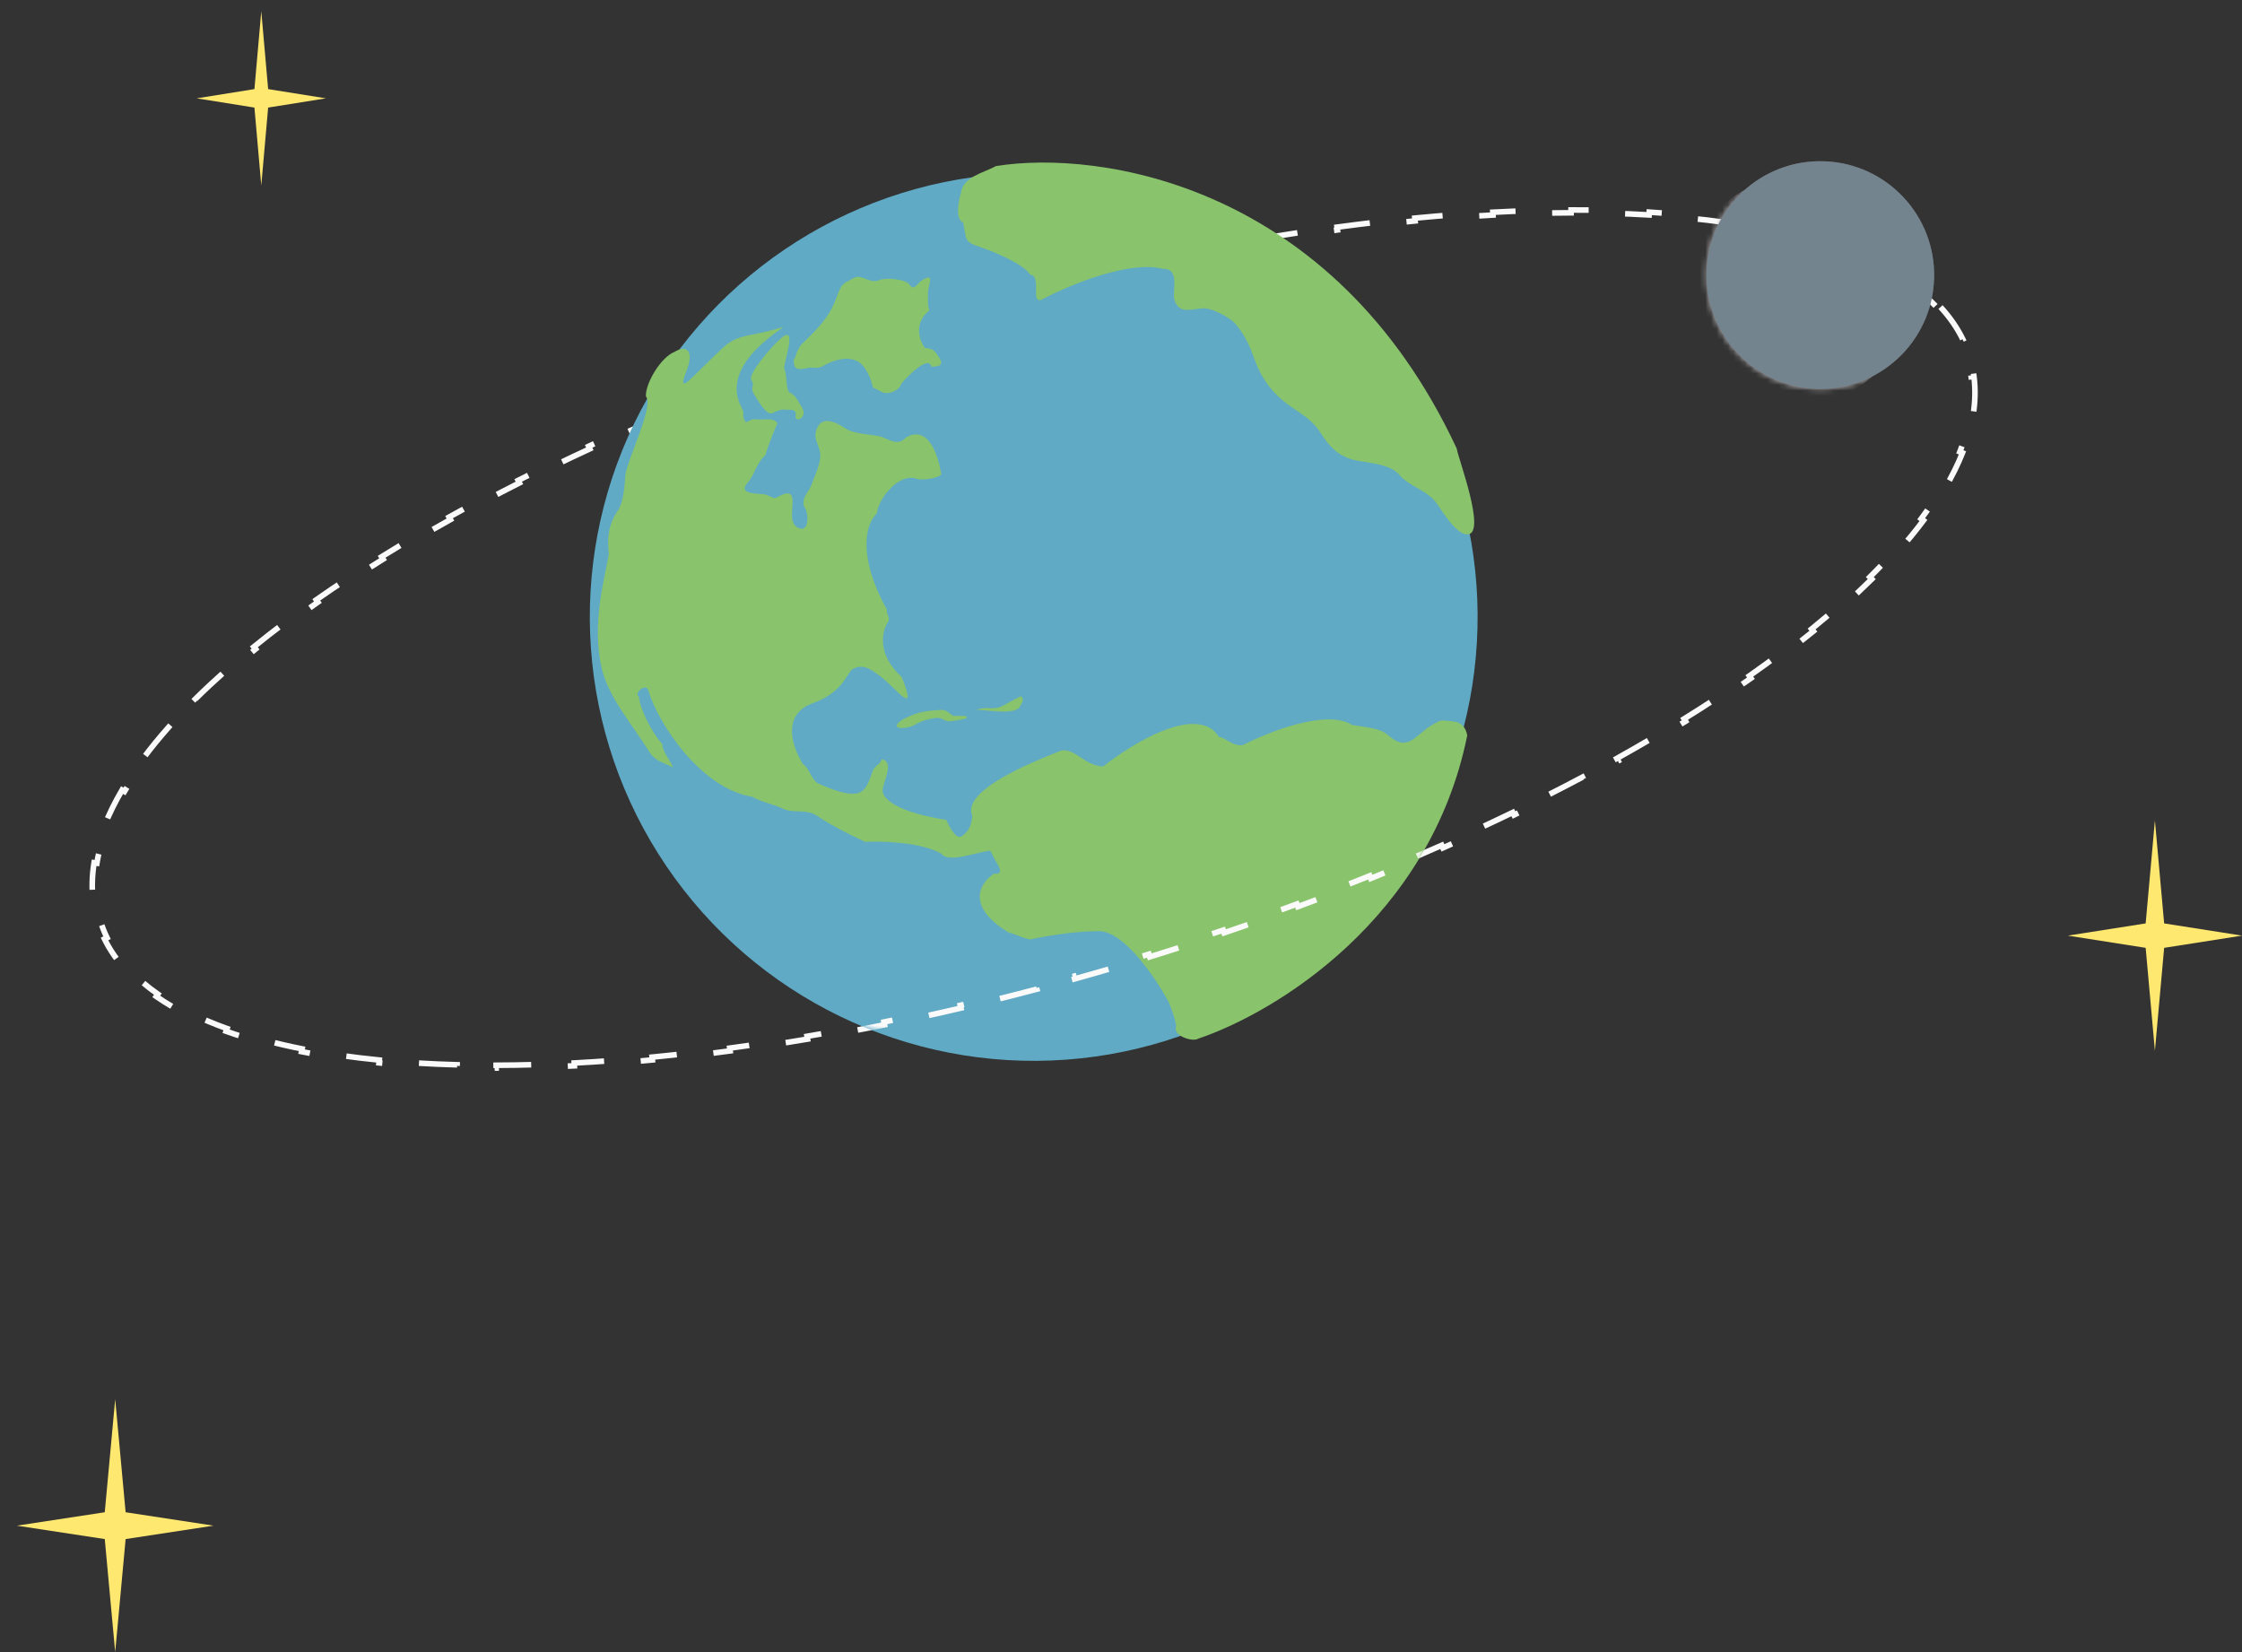
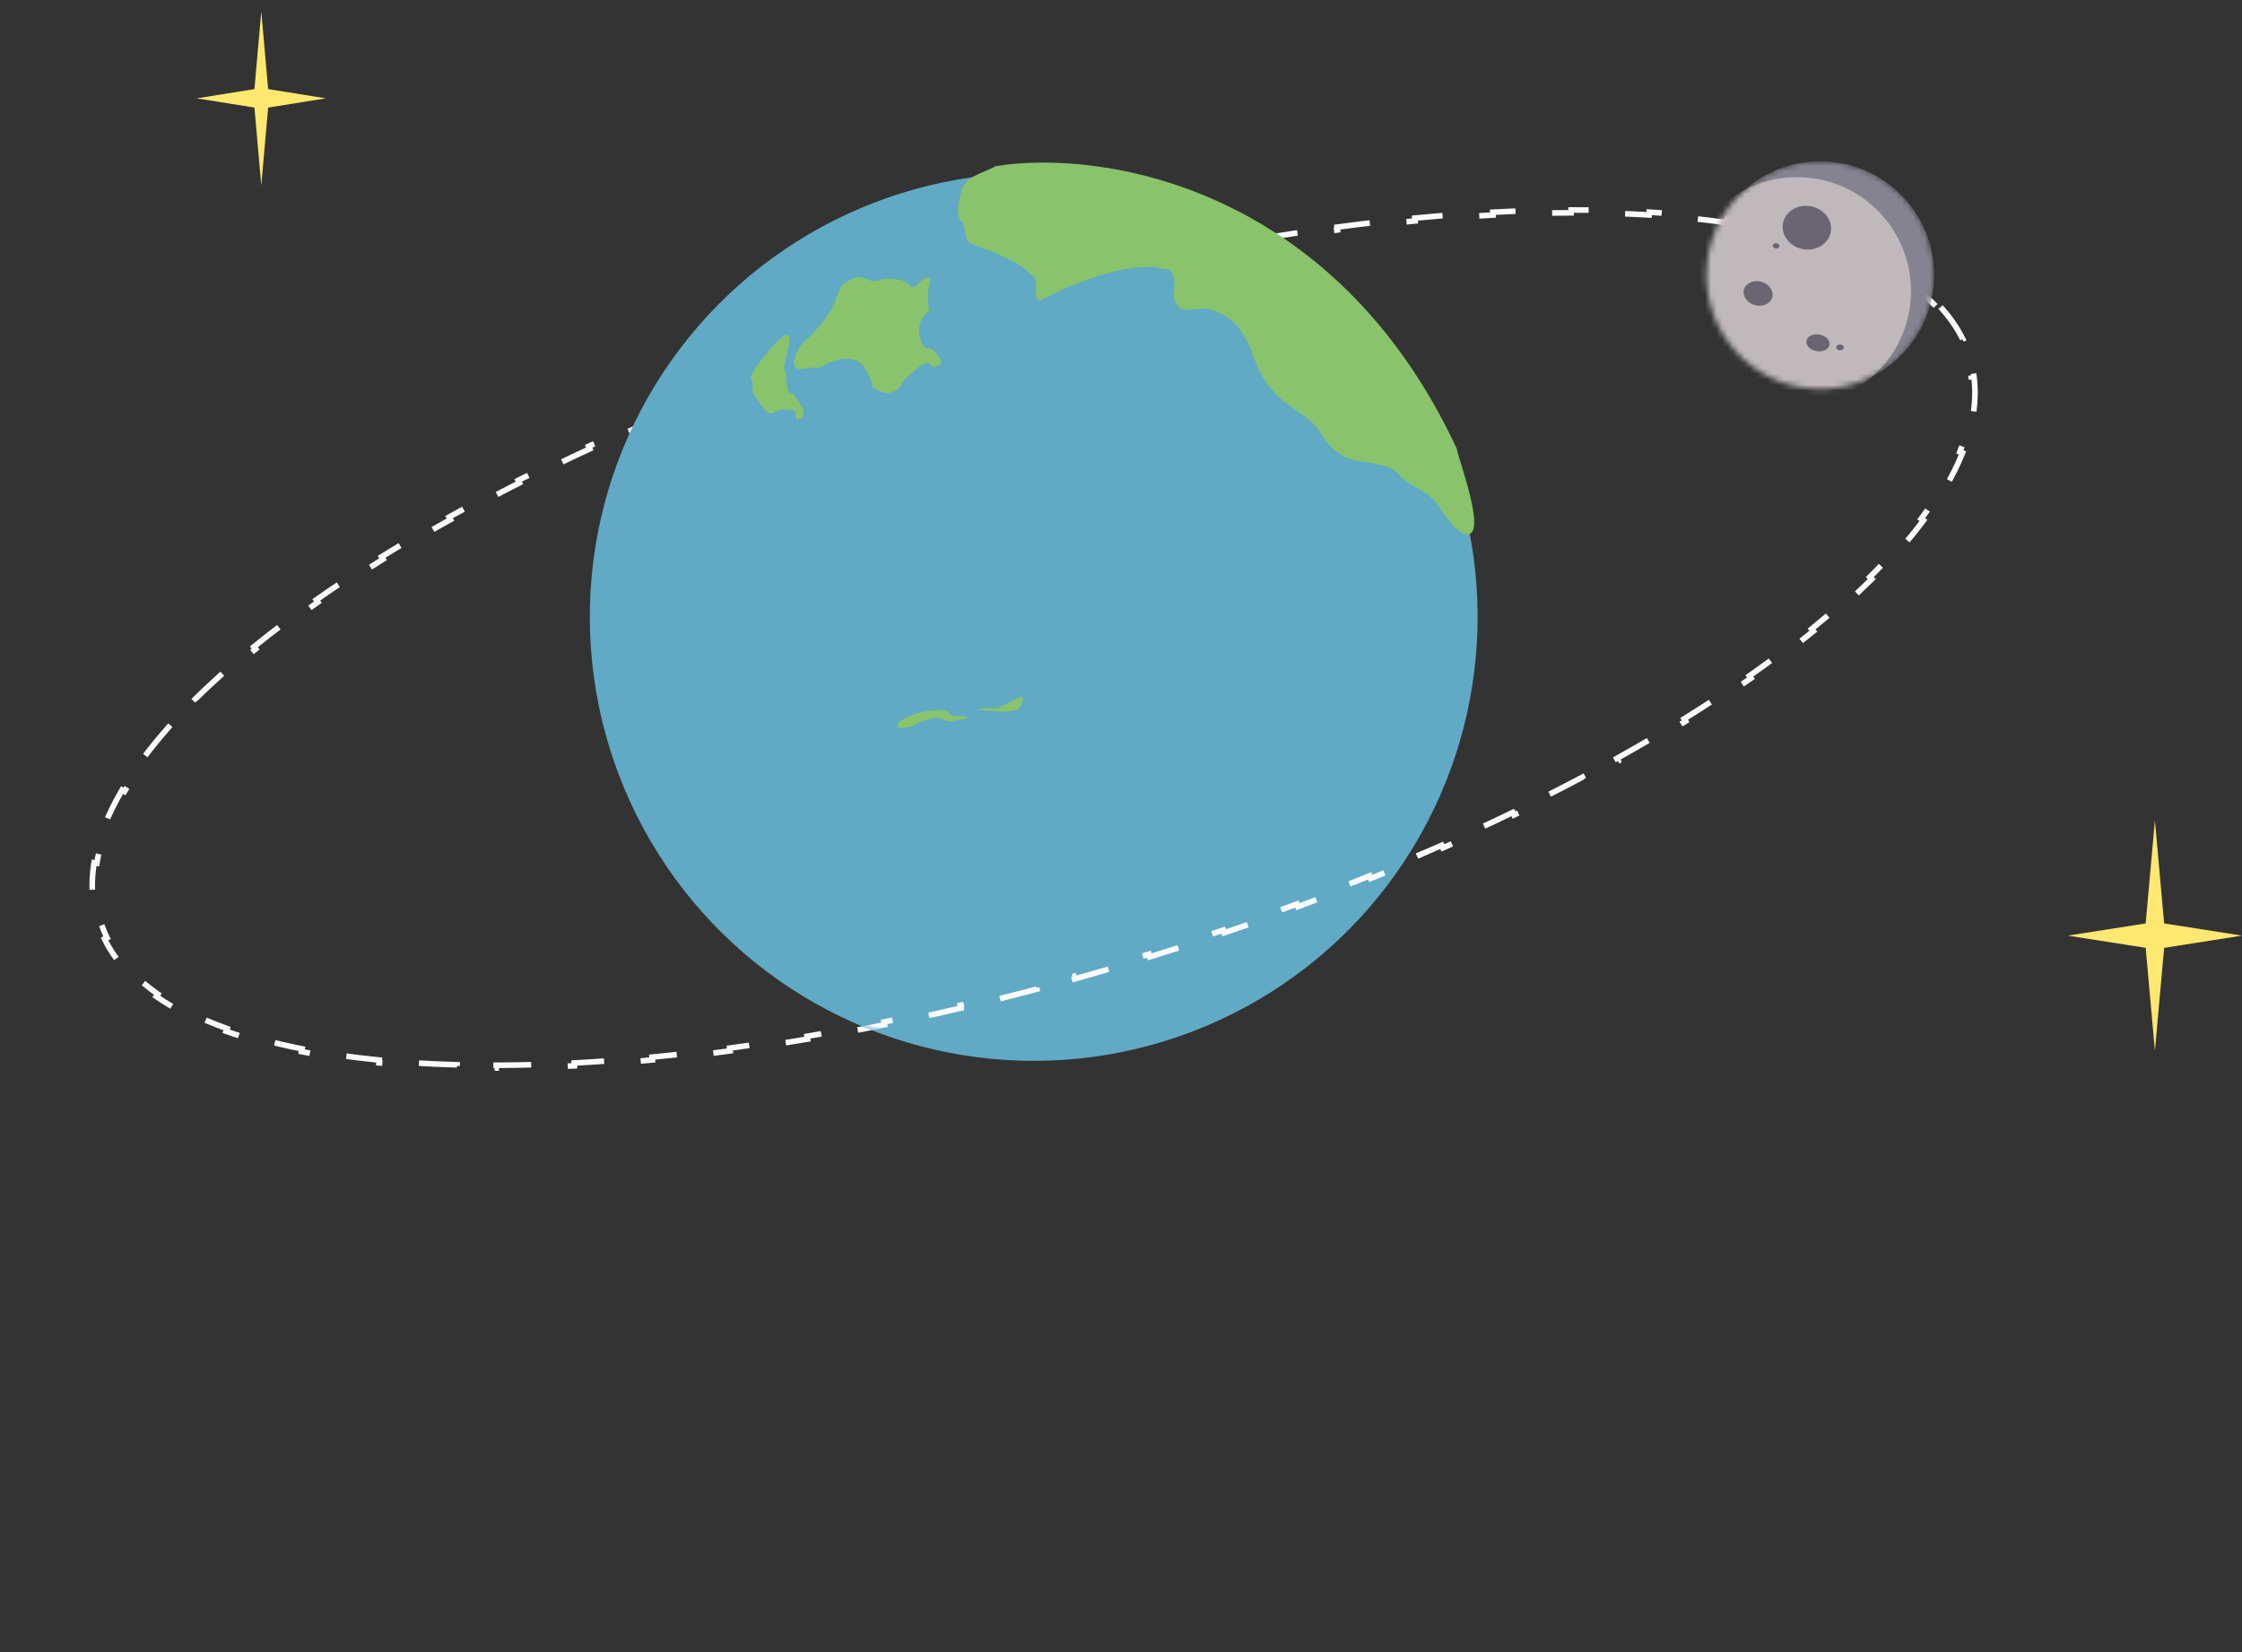
<svg xmlns="http://www.w3.org/2000/svg" width="399" height="294" viewBox="0 0 399 294" fill="none">
  <rect x="0" y="0" width="399" height="294" fill="#333333" stroke="none" />
  <path d="M345.347 54.646C346.978 56.412 348.3 58.31 349.295 60.342L348.846 60.562C349.345 61.582 349.76 62.635 350.087 63.723C350.414 64.811 350.65 65.918 350.797 67.044L351.292 66.98C351.584 69.223 351.529 71.536 351.143 73.908L350.65 73.828C350.302 75.969 349.678 78.165 348.789 80.407L349.254 80.591C348.44 82.643 347.409 84.727 346.169 86.838L345.738 86.585C344.629 88.473 343.35 90.386 341.907 92.317L342.308 92.616C340.975 94.399 339.505 96.197 337.903 98.004L337.529 97.673C336.052 99.338 334.462 101.014 332.763 102.696L333.115 103.051C331.51 104.638 329.81 106.231 328.016 107.826L327.684 107.452C326.005 108.945 324.245 110.441 322.404 111.936L322.72 112.324C320.964 113.752 319.137 115.179 317.24 116.605L316.94 116.205C315.129 117.566 313.255 118.926 311.32 120.283L311.607 120.692C309.742 121.999 307.822 123.303 305.846 124.603L305.571 124.186C303.669 125.437 301.716 126.685 299.714 127.927L299.978 128.352C298.037 129.557 296.049 130.757 294.017 131.951L293.764 131.52C291.794 132.678 289.783 133.829 287.731 134.974L287.975 135.411C285.974 136.527 283.936 137.637 281.86 138.74L281.625 138.298C279.602 139.373 277.544 140.44 275.452 141.5L275.678 141.946C273.63 142.984 271.548 144.014 269.436 145.035L269.218 144.585C267.151 145.585 265.054 146.577 262.928 147.56L263.138 148.013C261.048 148.979 258.931 149.937 256.787 150.885L256.584 150.427C254.481 151.357 252.352 152.278 250.198 153.189L250.393 153.65C248.275 154.546 246.134 155.433 243.969 156.309L243.781 155.846C241.649 156.709 239.495 157.562 237.32 158.405L237.5 158.872C235.351 159.705 233.181 160.527 230.99 161.34L230.816 160.871C228.655 161.672 226.473 162.463 224.273 163.243L224.44 163.714C222.263 164.486 220.067 165.248 217.853 165.997L217.693 165.524C215.511 166.263 213.311 166.991 211.096 167.708L211.249 168.183C209.054 168.893 206.842 169.592 204.615 170.279L204.468 169.801C203.359 170.143 202.246 170.482 201.129 170.818C200.012 171.154 198.896 171.486 197.783 171.813L197.923 172.292C195.687 172.949 193.457 173.587 191.235 174.206L191.1 173.725C188.857 174.35 186.621 174.956 184.393 175.544L184.521 176.028C182.261 176.624 180.01 177.201 177.768 177.759L177.647 177.274C175.382 177.838 173.127 178.382 170.882 178.906L170.995 179.393C168.721 179.925 166.456 180.436 164.204 180.928L164.098 180.439C161.818 180.937 159.551 181.414 157.297 181.87L157.396 182.36C155.107 182.824 152.831 183.267 150.571 183.688L150.479 183.197C148.18 183.626 145.896 184.032 143.629 184.418L143.713 184.911C141.402 185.303 139.108 185.673 136.832 186.021L136.757 185.527C134.441 185.88 132.145 186.211 129.869 186.518L129.936 187.013C127.611 187.327 125.307 187.617 123.026 187.882L122.968 187.385C120.639 187.656 118.333 187.902 116.053 188.122L116.101 188.62C113.762 188.846 111.449 189.045 109.165 189.218L109.127 188.72C106.784 188.897 104.471 189.047 102.19 189.168L102.216 189.668C99.863 189.793 97.543 189.889 95.259 189.956L95.245 189.456C92.89 189.525 90.573 189.562 88.296 189.568L88.297 190.068C85.932 190.074 83.611 190.046 81.334 189.985L81.348 189.485C78.985 189.422 76.672 189.322 74.411 189.186L74.381 189.685C72.012 189.543 69.701 189.361 67.449 189.14L67.498 188.642C65.138 188.41 62.844 188.135 60.62 187.817L60.55 188.312C58.174 187.971 55.877 187.582 53.663 187.143L53.76 186.653C51.415 186.188 49.164 185.668 47.014 185.094L46.885 185.577C44.551 184.954 42.333 184.266 40.238 183.514L40.407 183.043C38.138 182.229 36.016 181.341 34.049 180.378L33.829 180.827C31.63 179.751 29.62 178.582 27.809 177.32L28.095 176.91C26.116 175.531 24.384 174.044 22.913 172.45L22.545 172.789C20.915 171.024 19.592 169.125 18.598 167.094L19.047 166.874C18.547 165.854 18.133 164.8 17.805 163.713C17.478 162.625 17.242 161.517 17.096 160.391L16.6 160.456C16.308 158.213 16.363 155.9 16.749 153.528L17.242 153.608C17.59 151.466 18.214 149.271 19.103 147.029L18.638 146.844C19.452 144.793 20.483 142.709 21.723 140.598L22.154 140.851C23.264 138.962 24.543 137.05 25.985 135.119L25.585 134.82C26.918 133.037 28.387 131.239 29.989 129.432L30.364 129.763C31.84 128.097 33.43 126.422 35.129 124.74L34.778 124.385C36.382 122.797 38.083 121.205 39.876 119.61L40.208 119.984C41.887 118.491 43.648 116.995 45.488 115.499L45.172 115.111C46.928 113.684 48.756 112.257 50.652 110.831L50.952 111.231C52.763 109.87 54.637 108.51 56.573 107.153L56.285 106.744C58.15 105.437 60.071 104.132 62.046 102.833L62.321 103.25C64.223 101.999 66.176 100.751 68.178 99.508L67.914 99.084C69.856 97.879 71.843 96.679 73.875 95.485L74.128 95.916C76.098 94.758 78.109 93.607 80.161 92.462L79.917 92.025C81.918 90.909 83.957 89.799 86.033 88.696L86.267 89.138C88.29 88.063 90.348 86.996 92.44 85.936L92.214 85.49C94.263 84.452 96.344 83.422 98.456 82.4L98.674 82.851C100.741 81.851 102.838 80.859 104.965 79.876L104.755 79.422C106.844 78.457 108.962 77.499 111.106 76.551L111.308 77.008C113.411 76.079 115.54 75.158 117.694 74.246L117.499 73.786C119.617 72.89 121.759 72.003 123.924 71.127L124.111 71.59C126.243 70.727 128.397 69.874 130.573 69.03L130.392 68.564C132.542 67.731 134.712 66.908 136.902 66.096L137.076 66.565C139.238 65.764 141.419 64.973 143.619 64.193L143.452 63.721C145.63 62.949 147.825 62.188 150.039 61.438L150.199 61.912C152.382 61.173 154.581 60.445 156.797 59.728L156.643 59.252C158.838 58.542 161.05 57.844 163.277 57.157L163.424 57.635C164.534 57.293 165.647 56.954 166.764 56.618C167.881 56.282 168.996 55.95 170.11 55.623L169.969 55.143C172.205 54.487 174.435 53.849 176.658 53.23L176.792 53.711C179.035 53.086 181.271 52.479 183.499 51.892L183.371 51.408C185.631 50.812 187.882 50.235 190.124 49.677L190.245 50.162C192.51 49.598 194.766 49.054 197.011 48.53L196.897 48.043C199.172 47.511 201.436 47 203.688 46.508L203.795 46.997C206.074 46.499 208.342 46.022 210.596 45.565L210.496 45.075C212.786 44.612 215.061 44.169 217.322 43.748L217.413 44.239C219.712 43.81 221.996 43.403 224.263 43.018L224.179 42.525C226.491 42.133 228.785 41.762 231.06 41.415L231.136 41.909C233.451 41.555 235.747 41.225 238.023 40.918L237.956 40.422C240.282 40.109 242.586 39.819 244.867 39.554L244.924 40.051C247.254 39.78 249.559 39.534 251.839 39.314L251.791 38.816C254.131 38.59 256.443 38.391 258.728 38.218L258.766 38.716C261.109 38.539 263.421 38.389 265.703 38.267L265.676 37.768C268.029 37.643 270.349 37.547 272.633 37.48L272.648 37.98C275.003 37.911 277.32 37.874 279.597 37.868L279.596 37.368C281.96 37.362 284.282 37.389 286.558 37.451L286.545 37.95C288.907 38.014 291.221 38.114 293.482 38.249L293.512 37.75C295.88 37.893 298.192 38.075 300.443 38.296L300.394 38.794C302.755 39.025 305.048 39.301 307.272 39.619L307.343 39.124C309.719 39.465 312.016 39.854 314.23 40.293L314.132 40.783C316.478 41.248 318.728 41.768 320.879 42.342L321.008 41.859C323.341 42.482 325.559 43.17 327.655 43.922L327.486 44.392C329.755 45.206 331.876 46.095 333.844 47.058L334.064 46.609C336.262 47.685 338.273 48.854 340.083 50.116L339.797 50.526C341.776 51.905 343.508 53.392 344.98 54.986L345.347 54.646Z" stroke="#FAFAFA" stroke-dasharray="7 7" />
  <circle cx="183.967" cy="109.785" r="79" transform="rotate(-32.249 183.967 109.785)" fill="#60AAC5" />
  <path d="M141.638 63.267C141.599 63.608 141.232 63.921 141.243 64.182C141.311 65.638 141.688 65.979 144.147 65.41C145.245 65.406 145.689 65.661 146.785 64.97C147.218 64.697 150.045 63.225 152.31 64.148C154.121 64.887 155.09 67.666 155.348 68.963C156.435 69.34 156.931 70.107 158.153 69.929C158.906 69.82 160.267 69.175 160.365 68.3C161.975 66.456 165.305 63.264 165.747 65.246C167.073 65.252 168.012 65.014 167.172 63.681C166.304 62.306 166.064 62.071 164.593 61.906C163.657 60.637 162.51 57.526 165.407 55.236C165.039 54.478 165.182 53.001 165.155 52.155C165.133 51.444 165.451 50.634 165.533 49.901C165.67 48.684 163.906 50.007 163.788 50.102C163.245 50.541 162.602 51.817 161.873 50.662C161.217 49.621 157.486 49.37 156.496 49.843C154.857 50.626 153.276 48.634 151.905 49.499C151.227 49.927 150.111 50.256 149.661 51.077C149.121 52.063 148.861 53.103 148.372 54.141C147.082 57.204 144.061 59.88 142.963 60.973C142.474 61.282 141.699 62.724 141.638 63.267Z" fill="#89C36C" />
-   <path d="M119.569 136.47C118.046 135.661 116.612 135.459 115.615 133.878C112.473 128.898 108.388 124.157 107.157 119.227C105.11 111.031 107.781 102.315 108.338 98.611C108.039 95.601 108.271 93.371 109.952 90.86C110.965 89.345 111.168 86.423 111.287 84.608C111.443 82.256 116.525 71.933 114.947 70.563C114.814 68.283 117.574 63.586 120.044 62.618C122.069 61.34 123.625 62.251 122.179 66.001C120.371 70.689 122.772 67.4 128.511 62.005C131.411 59.28 133.172 60.109 139.172 58.235C141.028 57.656 127.499 64.418 132.038 72.647C132.674 73.799 131.845 73.77 132.715 75.149C133.334 74.968 133.684 74.487 134.436 74.611C135.744 74.827 137.639 74.175 138.362 75.322C137.988 76.124 137.029 78.393 136.178 81.046C134.758 82.179 134.237 84.58 133.096 85.856C131.227 87.945 134.556 87.796 136.034 87.962C136.38 88.001 137.782 88.678 137.83 88.665C138.501 88.468 139.599 87.663 140.329 87.828C142.148 88.24 139.725 92.695 141.959 93.883C144.042 94.991 143.927 91.491 143.284 90.471C142.283 88.885 143.962 87.574 144.409 86.284C144.927 84.787 146.055 82.561 145.986 80.975C145.901 79.038 144.338 77.912 145.617 75.799C146.743 73.938 149.331 75.476 150.575 76.309C151.924 77.212 155.019 77.295 156.495 77.629C157.746 77.912 159.239 79.139 160.585 78.396C162.249 76.782 165.969 75.724 167.535 84.411C166.848 85.179 164.07 85.516 163.134 85.192C160 84.107 156.357 88.605 156.043 91.404C154.318 92.889 152.266 98.391 157.856 108.515C157.629 109.17 158.412 109.716 158.13 110.532C156.996 112.105 155.879 116.297 160.478 120.48C163.497 128.021 159.376 122.344 156.607 120.314C155.042 119.167 153.55 117.929 151.551 119.19C150.313 120.765 149.48 123.373 144.601 125.163C139.721 126.954 140.353 131.728 142.865 135.939C144.243 136.861 144.343 139.033 146.021 139.614C153.314 142.722 153.937 141.161 155.252 137.361C155.703 136.06 156.378 136.434 156.955 135.104C159.177 135.607 157.275 138.94 157.12 140.321C156.685 142.082 159.67 144.55 168.405 145.903C168.682 146.484 170.013 149.526 171.119 148.827C172.488 147.964 172.85 146.791 173.032 145.174C171.382 141.373 179.886 137.05 188.909 133.547C191.498 133.226 192.819 136.117 196.293 136.422C201.607 132.189 213.165 125.197 216.885 131.093C218.545 131.468 219.118 132.727 221.16 132.613C225.771 130.217 236.116 126.14 240.613 129C242.514 129.374 245.545 129.492 246.982 130.777C250.674 134.079 251.809 130.695 255.044 128.91C256.421 128.151 256.205 128.138 257.717 128.287C258.591 128.373 260.631 128.221 261.12 130.869C254.531 163.513 226.998 180.196 213.251 184.834C212.23 185.479 208.723 184.342 209.293 182.695C209.461 182.211 208.246 178.799 207.976 178.31C205.715 174.114 200.074 165.719 195.6 165.704C191.126 165.689 185.584 166.679 183.372 167.176C182.055 167.028 180.733 166.178 179.557 165.977C171.619 161.213 174.522 156.968 176.966 155.441C178.611 155.723 177.865 154.314 177.391 153.563C177.216 153.285 176.268 151.401 176.222 151.403C174.336 151.486 168.684 153.694 167.588 151.957C164.042 149.868 157.011 149.659 153.938 149.815C150.87 148.336 148.128 147.005 145.308 145.118C143.502 143.91 141.095 144.823 139.263 143.878C138.036 143.244 134.716 142.464 133.977 141.804C124.737 140.449 117.018 128.539 115.388 122.902C114.949 121.403 112.74 123.39 113.696 123.969C113.918 126.194 115.968 130.343 117.895 132.44C117.689 133.64 120.401 136.913 119.569 136.47Z" fill="#89C36C" />
  <path d="M137.438 73.518C136.29 74.035 134.598 70.677 134.179 70.126C133.381 68.861 134.466 68.807 133.703 67.598C133.043 66.552 137.514 61.423 139.043 60.142C142.14 57.545 139.229 65.112 139.578 65.665C140.12 66.524 139.77 69.549 140.606 69.891C141.634 70.313 142.032 71.429 142.714 72.51C143.877 74.353 141.381 75.346 141.599 74.029C141.852 72.505 140.197 73.06 139.396 72.874C139.011 72.784 137.753 73.376 137.438 73.518Z" fill="#89C36C" />
  <path d="M167.488 126.337C164.668 126.495 163.433 126.637 160.715 128.002C157.733 129.884 161.377 129.903 163.005 128.876C163.897 128.313 165.334 127.933 166.371 127.782C167.557 127.61 167.624 128.105 168.804 128.372C168.995 128.415 171.673 127.979 171.885 127.845C172.915 127.195 170.013 127.43 169.908 127.418C168.969 127.312 168.807 126.264 167.488 126.337Z" fill="#89C36C" />
  <path d="M181.49 125.768C180.618 127.36 175.096 126.226 173.703 126.312C176.051 125.539 176.759 126.724 179.124 125.232C179.467 125.016 181.677 123.857 181.733 123.908C182.401 124.505 181.804 125.194 181.49 125.768Z" fill="#89C36C" />
  <path d="M174.676 44.056C171.548 42.973 172.097 43 171.418 39.607C169.968 39.058 170.54 35.881 171.007 34.361C171.335 31.435 175.104 30.755 177.247 29.555C195.395 26.613 237.202 32.546 259.247 79.816C259.512 81.632 264.583 94.913 261.197 95.102C259.177 95.215 256.689 90.984 255.692 89.593C253.969 87.187 250.848 86.637 249.044 84.515C247.471 82.666 244.075 82.416 241.771 82.02C238.633 81.482 236.81 79.872 235.124 77.199C233.135 74.048 230.712 73.337 228.093 71.107C225.854 69.202 224.271 66.765 223.271 63.975C222.328 61.344 221.569 59.702 219.916 57.689C218.943 56.503 215.609 54.751 214.08 54.868C211.74 55.046 209.751 55.91 208.976 53.259C208.603 51.985 210.045 47.728 207.019 47.861C201.142 46.263 190.554 50.63 185.994 53.013C182.9 54.965 185.648 49.14 183.355 48.882C182.127 46.976 177.057 44.87 174.676 44.056Z" fill="#89C36C" />
  <mask id="mask0" mask-type="alpha" maskUnits="userSpaceOnUse" x="303" y="28" width="42" height="42">
    <circle cx="323.951" cy="48.95" r="20.264" transform="rotate(-178.024 323.951 48.95)" fill="#FEF6E9" />
  </mask>
  <g mask="url(#mask0)">
    <circle cx="323.951" cy="48.95" r="20.264" transform="rotate(-178.024 323.951 48.95)" fill="#85838F" />
    <circle cx="319.827" cy="51.79" r="20.264" transform="rotate(-178.024 319.827 51.79)" fill="#BFB9BB" />
  </g>
  <ellipse cx="323.534" cy="61.012" rx="2.086" ry="1.49" transform="rotate(-169.884 323.534 61.012)" fill="#696573" />
  <ellipse cx="316.079" cy="43.759" rx="0.596" ry="0.447" transform="rotate(-167.967 316.079 43.759)" fill="#696573" />
  <ellipse cx="327.457" cy="61.819" rx="0.67" ry="0.521" transform="rotate(-178.024 327.457 61.819)" fill="#696573" />
  <ellipse cx="312.88" cy="52.221" rx="2.607" ry="2.16" transform="rotate(-165.051 312.88 52.221)" fill="#696573" />
  <ellipse cx="321.558" cy="40.519" rx="4.321" ry="3.874" transform="rotate(-169.634 321.558 40.519)" fill="#696573" />
  <g style="mix-blend-mode:overlay">
-     <circle cx="323.951" cy="48.95" r="20.264" transform="rotate(-178.024 323.951 48.95)" fill="#74848E" />
-   </g>
+     </g>
  <mask id="mask1" mask-type="alpha" maskUnits="userSpaceOnUse" x="143" y="145" width="113" height="44">
    <path d="M209.5 184.5C179.5 194.1 152.833 183.5 143.5 177.5L256 145.5C253.5 154.167 239.5 174.9 209.5 184.5Z" fill="#C4C4C4" />
  </mask>
  <g mask="url(#mask1)">
    <path d="M345.38 54.783C347.013 56.546 348.338 58.443 349.333 60.472L348.884 60.692C349.384 61.711 349.799 62.764 350.126 63.852C350.453 64.939 350.688 66.046 350.834 67.172L351.33 67.108C351.62 69.349 351.562 71.662 351.173 74.033L350.679 73.952C350.328 76.091 349.702 78.285 348.808 80.525L349.273 80.71C348.456 82.759 347.422 84.841 346.179 86.949L345.748 86.695C344.636 88.581 343.354 90.49 341.908 92.419L342.308 92.719C340.973 94.499 339.502 96.294 337.898 98.098L337.524 97.766C336.046 99.429 334.454 101.102 332.753 102.781L333.104 103.137C331.499 104.722 329.797 106.312 328.002 107.905L327.67 107.531C325.99 109.021 324.229 110.513 322.388 112.007L322.703 112.395C320.947 113.82 319.119 115.245 317.222 116.668L316.922 116.268C315.11 117.627 313.236 118.985 311.3 120.34L311.586 120.749C309.722 122.055 307.8 123.357 305.825 124.655L305.55 124.237C303.648 125.486 301.695 126.732 299.693 127.973L299.956 128.398C298.014 129.601 296.027 130.8 293.995 131.992L293.742 131.561C291.773 132.716 289.761 133.866 287.71 135.01L287.953 135.446C285.953 136.561 283.914 137.67 281.838 138.771L281.604 138.329C279.581 139.402 277.524 140.468 275.432 141.527L275.658 141.973C273.609 143.009 271.528 144.038 269.416 145.058L269.199 144.608C267.132 145.607 265.035 146.597 262.909 147.579L263.119 148.033C261.03 148.998 258.913 149.954 256.77 150.901L256.568 150.443C254.465 151.372 252.336 152.292 250.183 153.203L250.377 153.663C248.26 154.558 246.119 155.444 243.955 156.32L243.767 155.856C241.636 156.719 239.483 157.571 237.308 158.414L237.488 158.88C235.339 159.712 233.17 160.534 230.98 161.346L230.806 160.877C228.645 161.678 226.465 162.468 224.265 163.247L224.432 163.719C222.256 164.49 220.06 165.251 217.848 166L217.687 165.527C215.506 166.265 213.307 166.993 211.092 167.709L211.246 168.185C209.051 168.895 206.84 169.593 204.614 170.279L204.467 169.801C203.358 170.143 202.245 170.482 201.129 170.818C200.012 171.154 198.897 171.486 197.784 171.812L197.925 172.292C195.689 172.948 193.46 173.586 191.238 174.205L191.104 173.724C188.862 174.349 186.627 174.955 184.4 175.543L184.527 176.027C182.269 176.623 180.018 177.2 177.777 177.758L177.656 177.273C175.392 177.837 173.137 178.381 170.893 178.906L171.007 179.393C168.733 179.924 166.47 180.436 164.219 180.928L164.112 180.439C161.834 180.937 159.567 181.415 157.314 181.872L157.414 182.362C155.125 182.826 152.851 183.269 150.591 183.691L150.499 183.199C148.201 183.628 145.918 184.036 143.652 184.422L143.736 184.915C141.426 185.308 139.133 185.679 136.858 186.027L136.783 185.533C134.468 185.887 132.173 186.218 129.898 186.526L129.965 187.022C127.641 187.336 125.338 187.627 123.058 187.893L123 187.396C120.671 187.668 118.367 187.915 116.088 188.136L116.136 188.634C113.798 188.861 111.486 189.062 109.203 189.236L109.164 188.737C106.823 188.916 104.511 189.067 102.23 189.19L102.257 189.689C99.905 189.816 97.586 189.914 95.303 189.982L95.288 189.482C92.934 189.552 90.618 189.591 88.341 189.599L88.343 190.099C85.979 190.107 83.659 190.081 81.383 190.022L81.396 189.522C79.034 189.461 76.722 189.363 74.461 189.229L74.431 189.728C72.064 189.588 69.753 189.409 67.502 189.19L67.55 188.692C65.191 188.463 62.898 188.19 60.675 187.874L60.605 188.369C58.23 188.032 55.933 187.645 53.719 187.209L53.816 186.719C51.47 186.257 49.22 185.74 47.069 185.169L46.941 185.652C44.607 185.033 42.39 184.349 40.294 183.6L40.462 183.129C38.192 182.319 36.069 181.434 34.101 180.475L33.882 180.924C31.682 179.852 29.671 178.687 27.859 177.429L28.144 177.019C26.163 175.643 24.43 174.16 22.956 172.57L22.589 172.909C20.956 171.147 19.632 169.25 18.637 167.221L19.086 167.001C18.586 165.981 18.171 164.928 17.844 163.841C17.517 162.754 17.282 161.647 17.136 160.521L16.64 160.585C16.35 158.344 16.408 156.031 16.797 153.66L17.29 153.741C17.641 151.602 18.268 149.408 19.161 147.168L18.697 146.983C19.514 144.934 20.548 142.852 21.791 140.744L22.222 140.998C23.334 139.112 24.616 137.202 26.062 135.274L25.662 134.974C26.996 133.194 28.468 131.399 30.072 129.595L30.445 129.927C31.924 128.264 33.516 126.591 35.217 124.912L34.865 124.556C36.471 122.971 38.173 121.381 39.968 119.788L40.3 120.162C41.979 118.672 43.741 117.179 45.581 115.686L45.266 115.298C47.023 113.873 48.851 112.448 50.748 111.025L51.048 111.424C52.859 110.065 54.734 108.708 56.67 107.353L56.383 106.943C58.248 105.638 60.169 104.336 62.145 103.038L62.42 103.456C64.322 102.206 66.275 100.961 68.277 99.72L68.014 99.295C69.955 98.092 71.943 96.893 73.975 95.701L74.228 96.132C76.197 94.977 78.208 93.826 80.26 92.683L80.017 92.246C82.017 91.132 84.056 90.023 86.131 88.922L86.366 89.364C88.388 88.29 90.446 87.224 92.538 86.166L92.312 85.72C94.361 84.684 96.441 83.655 98.553 82.635L98.771 83.085C100.838 82.086 102.934 81.096 105.06 80.114L104.851 79.66C106.94 78.695 109.057 77.739 111.2 76.792L111.402 77.249C113.505 76.32 115.633 75.4 117.787 74.49L117.592 74.03C119.71 73.135 121.851 72.249 124.015 71.373L124.203 71.837C126.334 70.974 128.487 70.121 130.662 69.279L130.482 68.813C132.63 67.981 134.8 67.159 136.99 66.347L137.164 66.816C139.324 66.015 141.505 65.225 143.704 64.445L143.537 63.974C145.714 63.203 147.909 62.442 150.122 61.693L150.283 62.166C152.464 61.428 154.663 60.7 156.878 59.984L156.724 59.508C158.919 58.798 161.13 58.1 163.356 57.414L163.503 57.891C164.612 57.55 165.725 57.211 166.841 56.875C167.957 56.539 169.072 56.207 170.186 55.88L170.045 55.401C172.28 54.745 174.509 54.107 176.731 53.487L176.866 53.969C179.108 53.344 181.343 52.737 183.57 52.15L183.442 51.666C185.701 51.07 187.952 50.493 190.193 49.935L190.313 50.42C192.578 49.856 194.832 49.312 197.076 48.787L196.962 48.3C199.236 47.769 201.5 47.257 203.751 46.765L203.857 47.253C206.136 46.756 208.402 46.278 210.656 45.821L210.556 45.331C212.844 44.867 215.119 44.424 217.378 44.002L217.47 44.494C219.768 44.064 222.051 43.657 224.317 43.271L224.233 42.778C226.544 42.385 228.837 42.014 231.111 41.666L231.187 42.16C233.502 41.806 235.797 41.474 238.071 41.167L238.004 40.671C240.329 40.356 242.632 40.066 244.912 39.8L244.97 40.297C247.298 40.025 249.603 39.778 251.882 39.557L251.833 39.059C254.172 38.832 256.484 38.631 258.767 38.457L258.805 38.956C261.147 38.777 263.459 38.626 265.739 38.503L265.712 38.004C268.065 37.877 270.383 37.779 272.667 37.711L272.682 38.211C275.036 38.141 277.352 38.102 279.628 38.094L279.627 37.594C281.99 37.586 284.311 37.612 286.587 37.671L286.574 38.171C288.936 38.232 291.248 38.33 293.509 38.464L293.538 37.965C295.906 38.105 298.217 38.284 300.468 38.503L300.42 39.001C302.779 39.23 305.071 39.503 307.294 39.819L307.365 39.324C309.74 39.661 312.037 40.048 314.251 40.484L314.154 40.974C316.5 41.436 318.75 41.953 320.901 42.524L321.029 42.041C323.362 42.66 325.58 43.344 327.676 44.092L327.507 44.563C329.777 45.374 331.9 46.259 333.869 47.218L334.088 46.769C336.288 47.841 338.299 49.006 340.111 50.263L339.826 50.674C341.807 52.049 343.54 53.533 345.014 55.123L345.38 54.783Z" stroke="#FAFAFA" stroke-dasharray="7 7" />
  </g>
  <path d="M46.5 2L47.72 15.856L58 17.5L47.72 19.144L46.5 33L45.28 19.144L35 17.5L45.28 15.856L46.5 2Z" fill="#FFE870" />
  <path d="M383.5 146L385.144 164.326L399 166.5L385.144 168.674L383.5 187L381.856 168.674L368 166.5L381.856 164.326L383.5 146Z" fill="#FFE870" />
-   <path d="M20.5 249L22.356 269.114L38 271.5L22.356 273.886L20.5 294L18.644 273.886L3 271.5L18.644 269.114L20.5 249Z" fill="#FFE870" />
</svg>